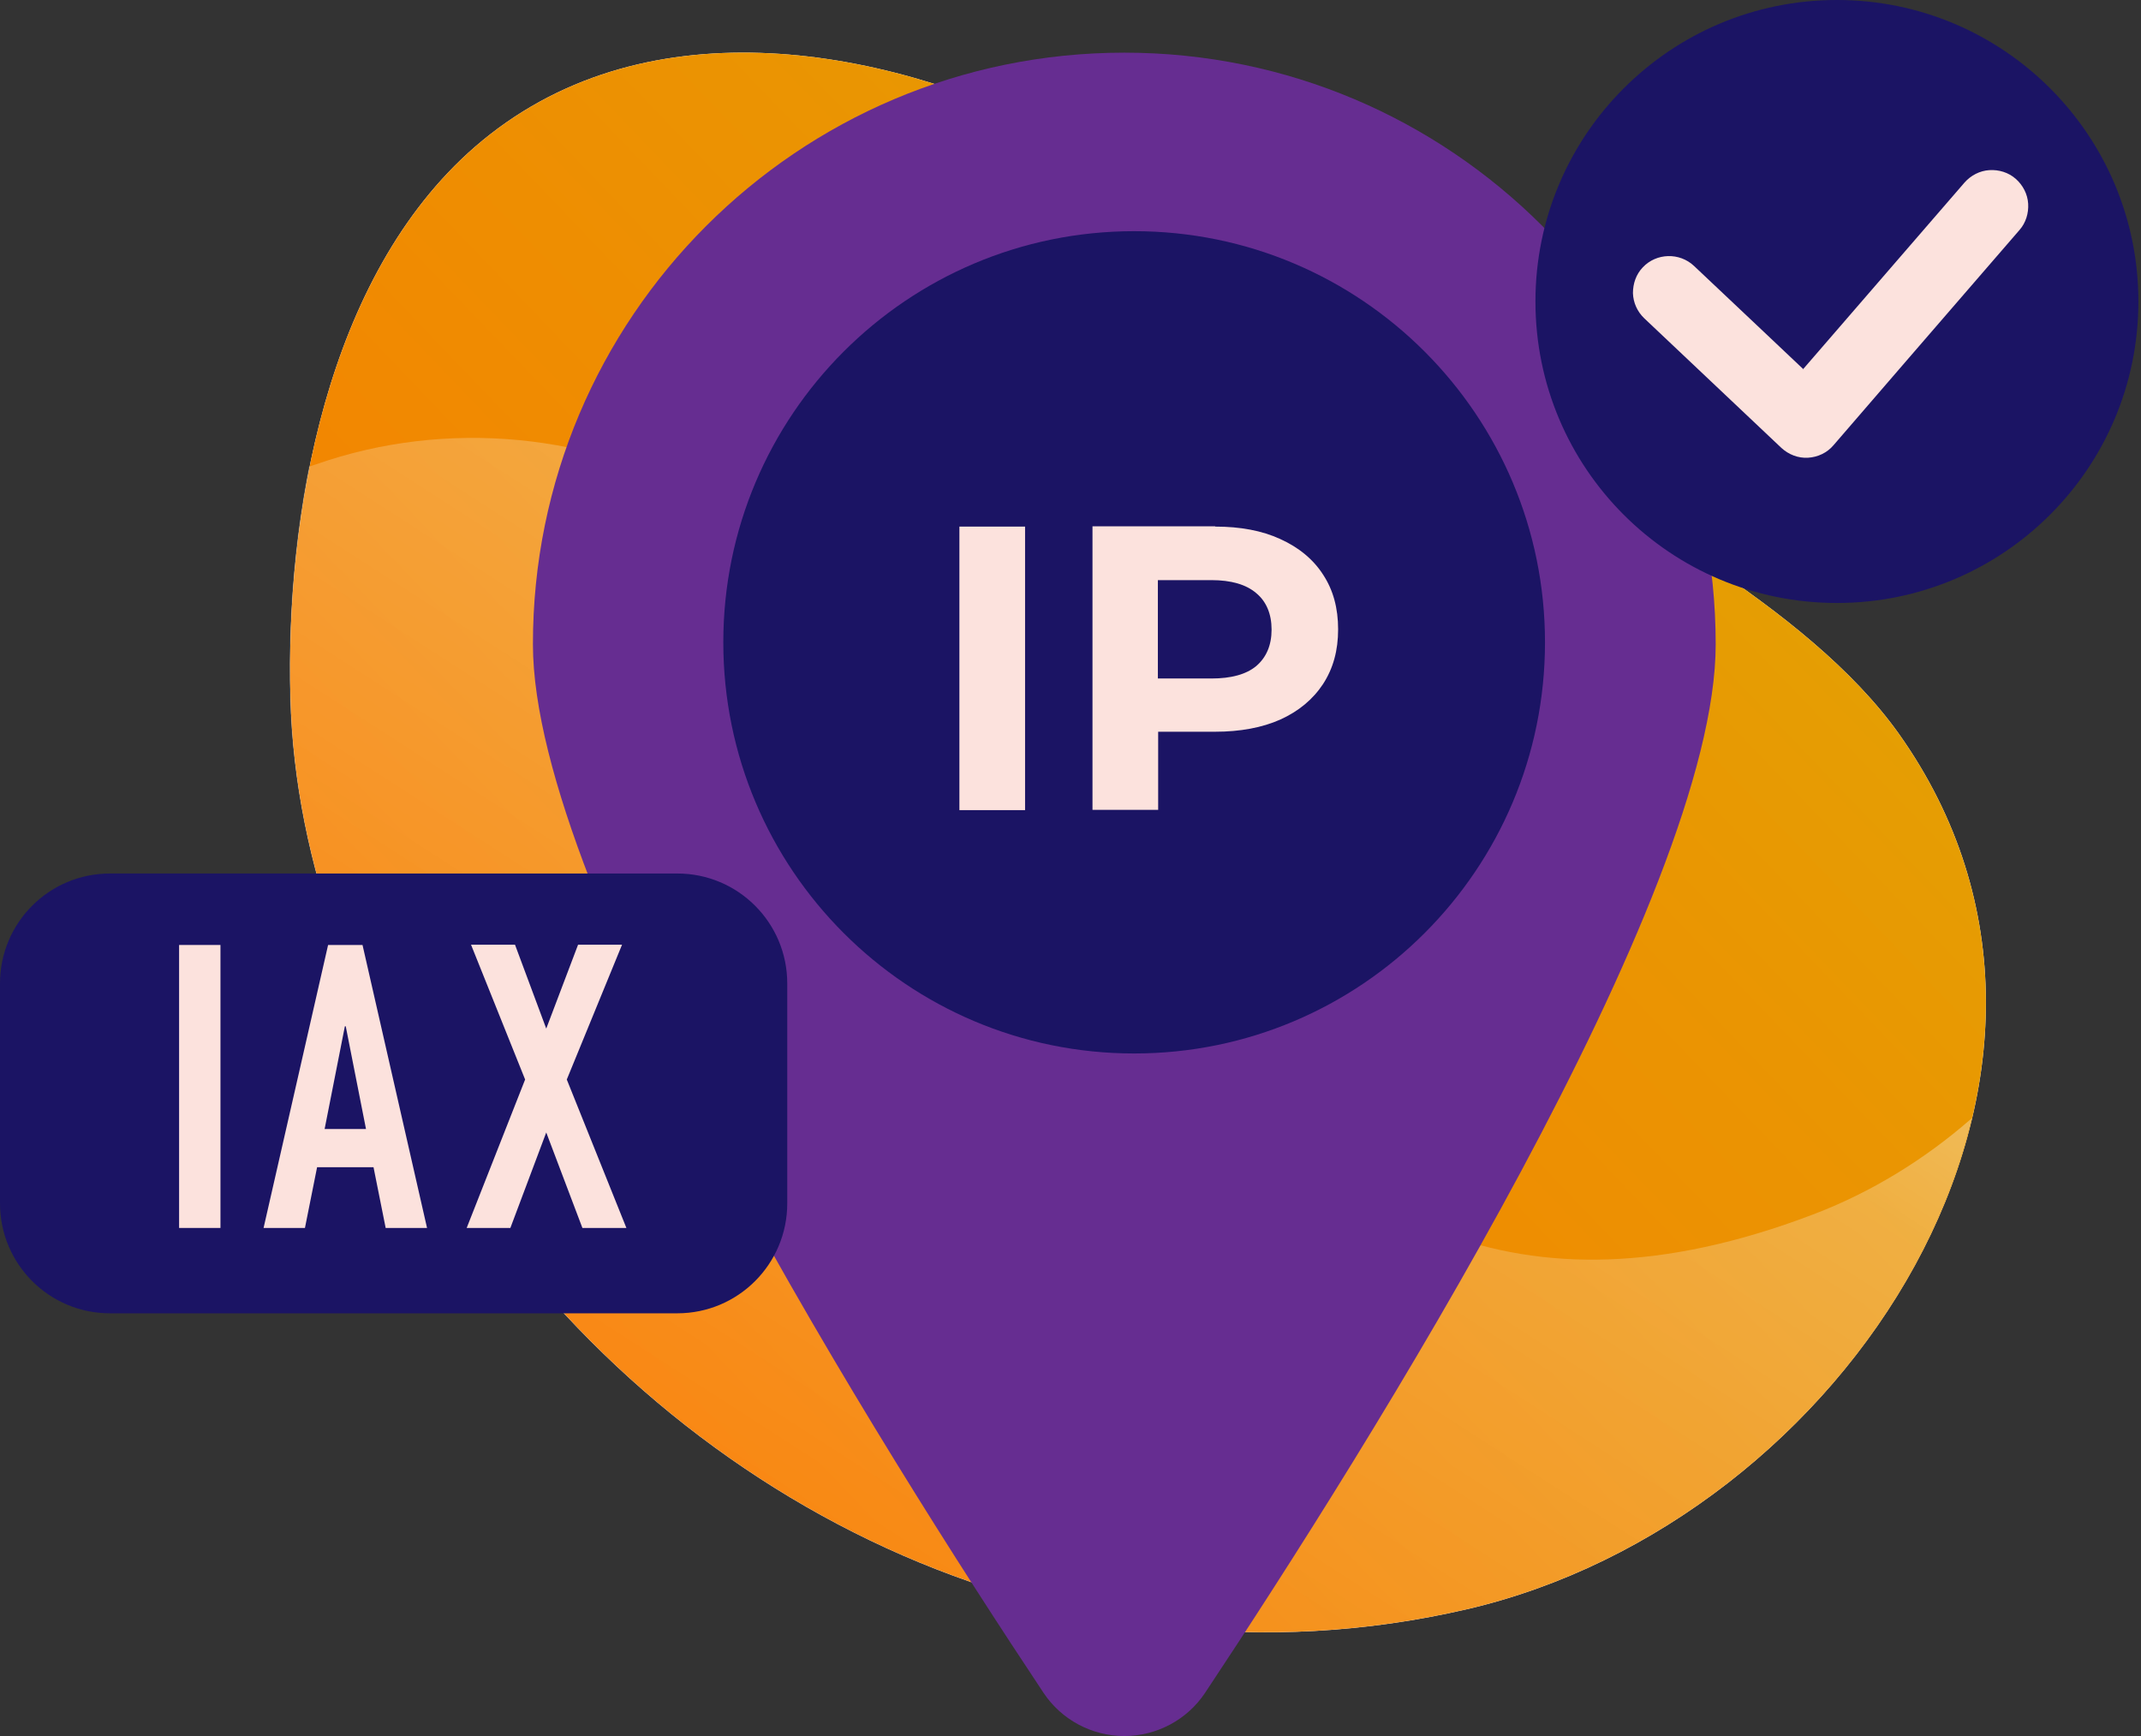
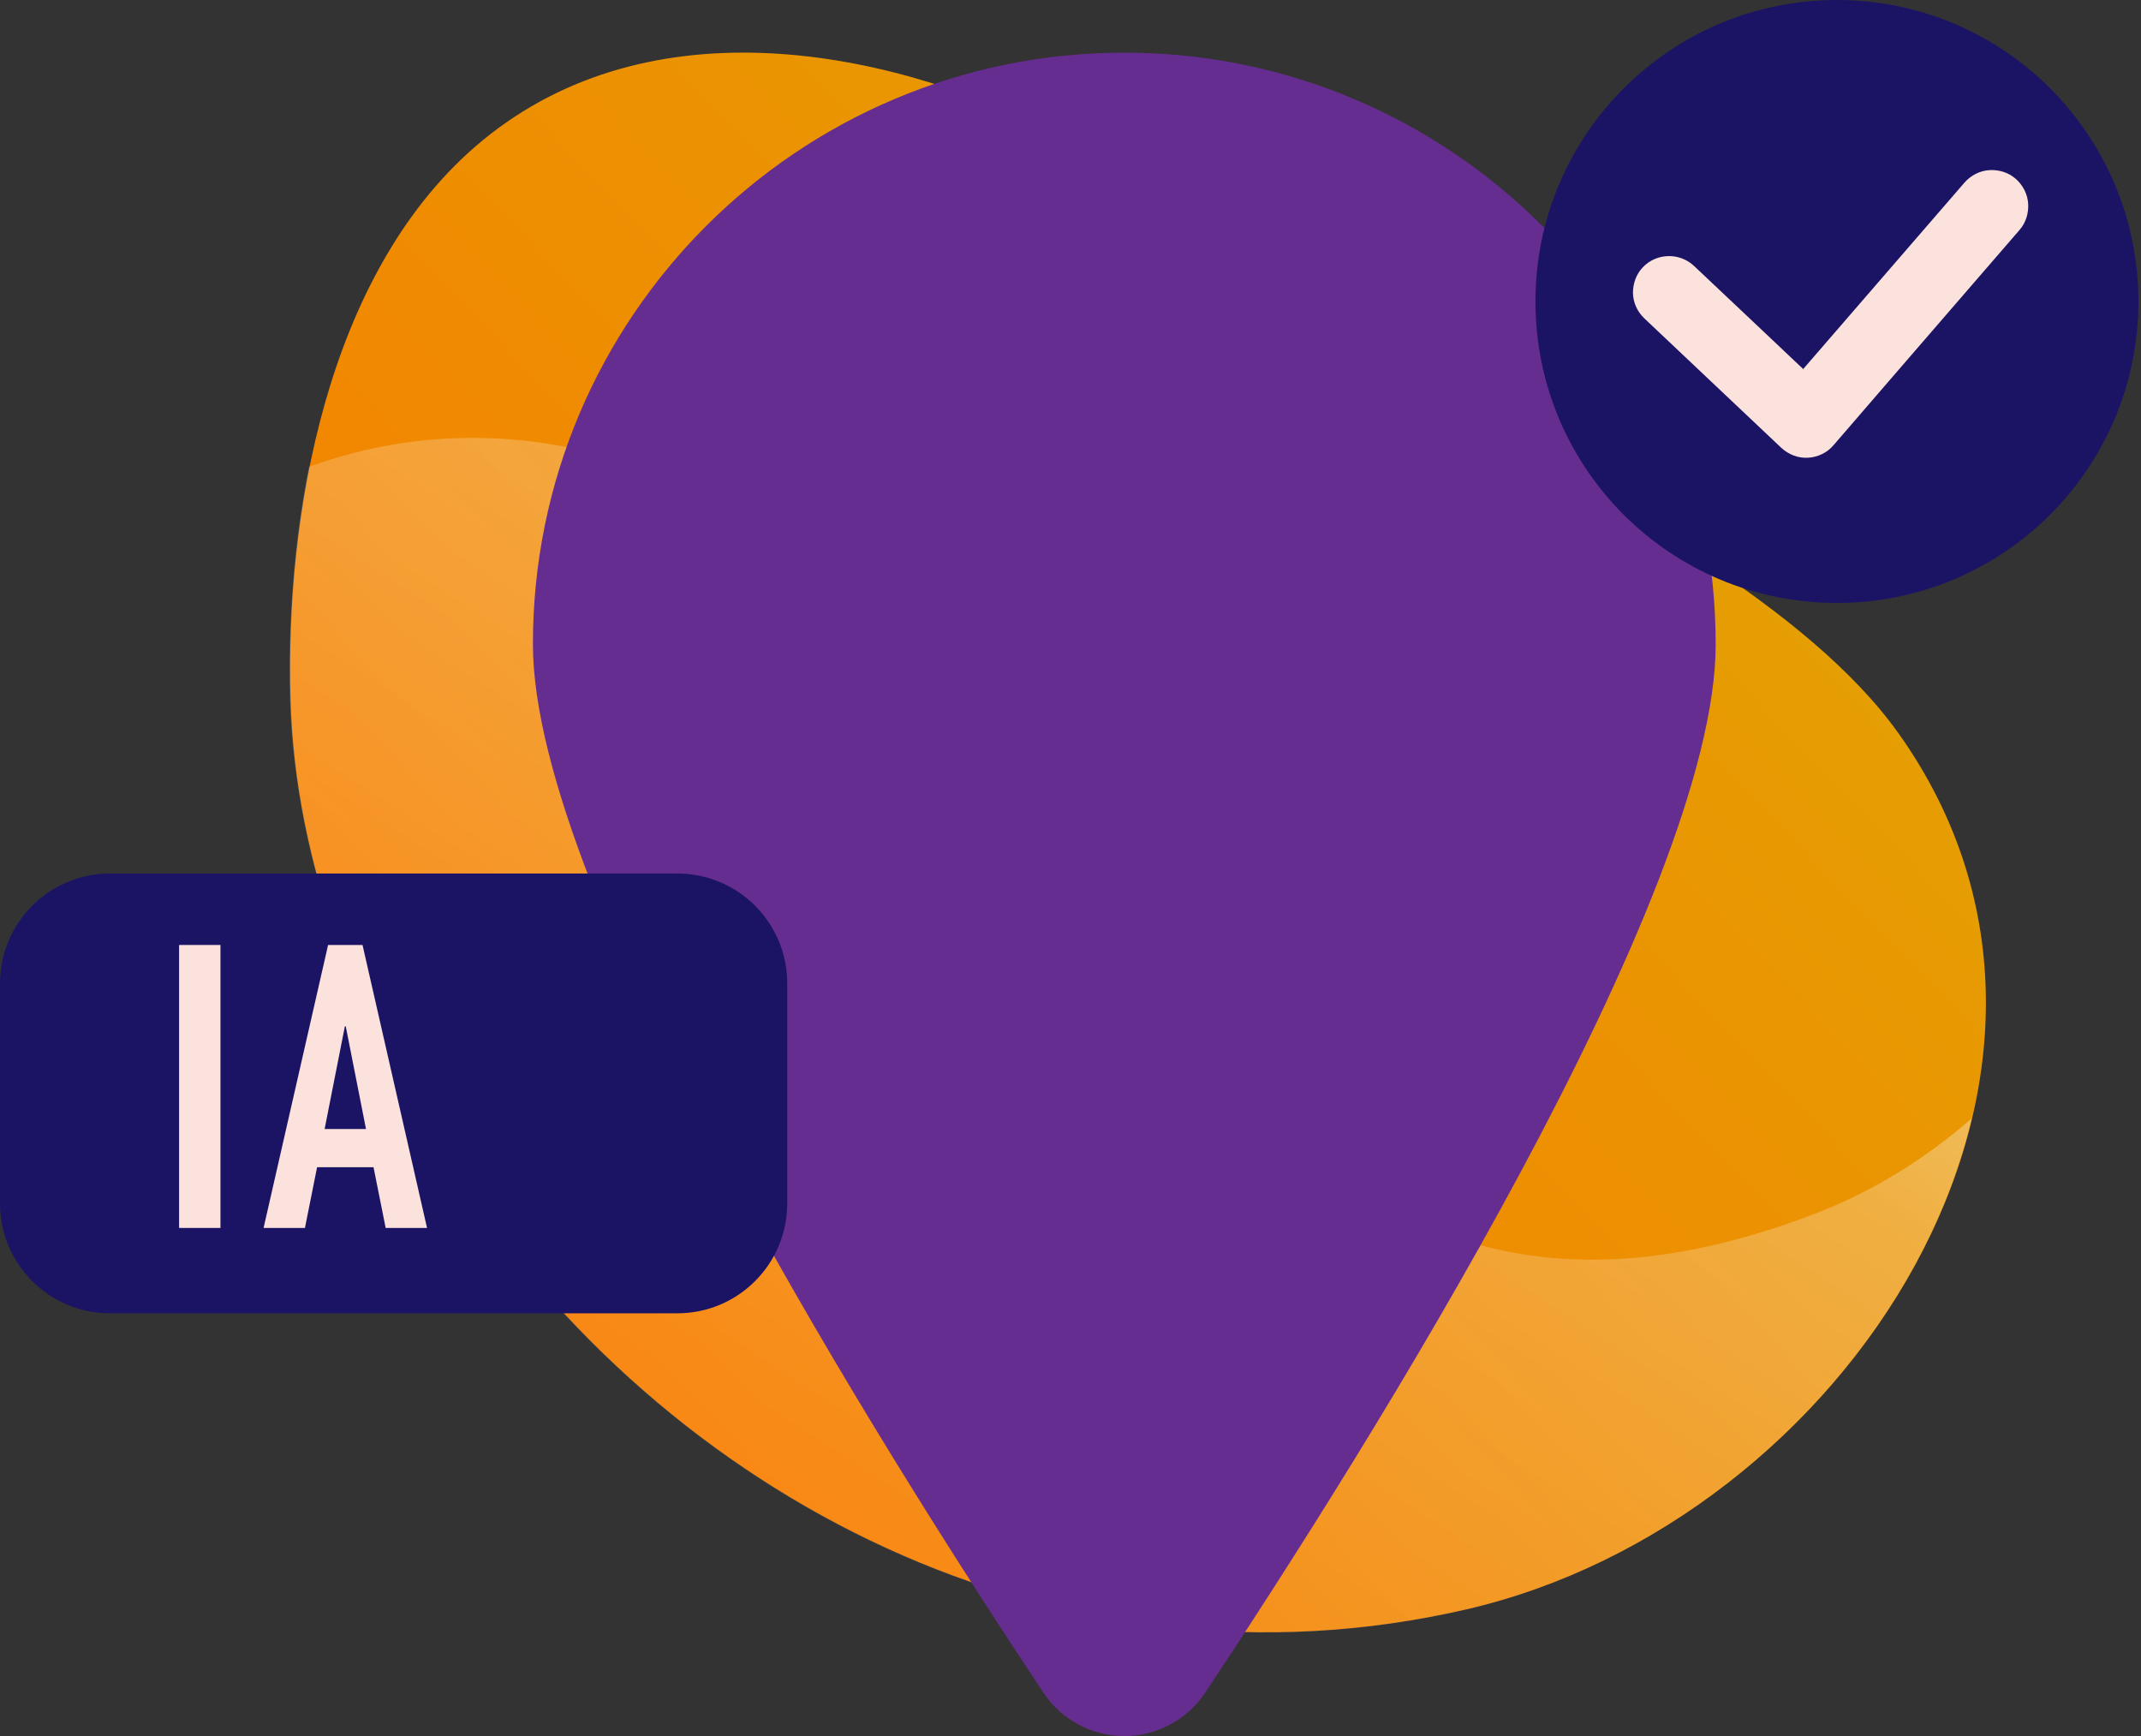
<svg xmlns="http://www.w3.org/2000/svg" id="Layer_1" version="1.1" viewBox="0 0 74 60">
  <rect x="0" y="0" width="74" height="60" fill="#333333" stroke="none" />
  <title>People VoIP</title>
  <defs>
    <style>
      .st0, .st1, .st2, .st3, .st4, .st5 {
        fill-rule: evenodd;
      }

      .st0, .st6 {
        fill: #fce2dd;
      }

      .st1 {
        fill: url(#Gold_Dust);
      }

      .st2 {
        fill: #fff;
      }

      .st7, .st3 {
        fill: #1b1464;
      }

      .st4 {
        fill: #662d91;
      }

      .st5 {
        fill: url(#linear-gradient);
      }
    </style>
    <linearGradient id="Gold_Dust" data-name="Gold Dust" x1=".3" y1="-2.49" x2="97.99" y2="91.25" gradientTransform="translate(0 62) scale(1 -1)" gradientUnits="userSpaceOnUse">
      <stop offset="0" stop-color="#ff7300" />
      <stop offset=".18" stop-color="#f97c00" />
      <stop offset=".47" stop-color="#ea9502" />
      <stop offset=".55" stop-color="#e59e03" />
      <stop offset=".87" stop-color="#e5c500" />
      <stop offset=".99" stop-color="#bf6f00" />
    </linearGradient>
    <linearGradient id="linear-gradient" x1="62.36" y1="69.14" x2="18.15" y2=".53" gradientTransform="translate(0 62) scale(1 -1)" gradientUnits="userSpaceOnUse">
      <stop offset="0" stop-color="#fff" />
      <stop offset=".49" stop-color="#fff" stop-opacity=".25" />
      <stop offset="1" stop-color="#fff" stop-opacity="0" />
    </linearGradient>
  </defs>
-   <path class="st2" d="M51.12,14.72s-11.81-8.69-14.58-10.09c-6.19-3.12-14.43-4.5-20.13.45-5.15,4.48-6.54,12.8-6.37,19.03.15,5.83,2.41,11.43,5.62,16.36,7.34,11.3,20.93,18.41,35.03,15.15,13.1-3.03,23.24-18.57,14.94-30.26-3.15-4.43-9.98-7.91-14.51-10.64Z" />
  <path class="st1" d="M51.12,14.72s-11.81-8.69-14.58-10.09c-6.19-3.12-14.43-4.5-20.13.45-5.15,4.48-6.54,12.8-6.37,19.03.15,5.83,2.41,11.43,5.62,16.36,7.34,11.3,20.93,18.41,35.03,15.15,13.1-3.03,23.24-18.57,14.94-30.26-3.15-4.43-9.98-7.91-14.51-10.64Z" />
  <path class="st5" d="M10.69,16.13c.08-.03.16-.06.23-.08,4.49-1.58,9.64-1.1,13.74,1.33,13.6,8.04,17.15,32.52,37.99,24.6,2.01-.76,3.88-1.91,5.5-3.33-1.87,7.93-9.07,15.04-17.48,16.98-14.1,3.26-27.69-3.85-35.03-15.16-3.2-4.93-5.46-10.53-5.62-16.36-.06-2.46.11-5.24.66-7.98Z" />
  <path class="st4" d="M38.86,1.82c11.28,0,20.44,9.16,20.44,20.45,0,8.67-12.05,27.81-17.65,36.24-.62.93-1.67,1.49-2.79,1.49s-2.17-.56-2.79-1.49c-5.6-8.42-17.65-27.57-17.65-36.24C18.41,10.99,27.57,1.82,38.86,1.82Z" />
-   <path class="st7" d="M39.2,36.41c7.84,0,14.2-6.36,14.2-14.21s-6.36-14.21-14.2-14.21-14.2,6.36-14.2,14.21,6.36,14.21,14.2,14.21Z" />
-   <path class="st6" d="M33.16,18.2h2.27v9.8h-2.27v-9.8ZM42,18.2c.87,0,1.62.14,2.25.43.64.29,1.14.7,1.48,1.23.35.53.52,1.16.52,1.89s-.17,1.35-.52,1.89c-.35.53-.84.94-1.48,1.23-.63.28-1.39.42-2.25.42h-1.97v2.7h-2.27v-9.8h4.24ZM41.87,23.45c.68,0,1.2-.14,1.55-.43.35-.3.53-.72.53-1.26s-.18-.97-.53-1.26c-.35-.3-.87-.45-1.55-.45h-1.85v3.4h1.85Z" />
  <path class="st3" d="M27.21,33.99c0-2.1-1.7-3.8-3.8-3.8H3.8c-2.1,0-3.8,1.7-3.8,3.8v7.6c0,2.1,1.7,3.8,3.8,3.8h19.61c2.1,0,3.8-1.7,3.8-3.8v-7.6Z" />
  <path class="st6" d="M7.62,32.66h-1.43v9.78h1.43v-9.78Z" />
  <path class="st6" d="M12.65,39.02l-.7-3.55h-.03l-.7,3.55h1.43ZM9.11,42.44l2.23-9.78h1.19l2.23,9.78h-1.43l-.42-2.1h-1.95l-.42,2.1h-1.43Z" />
-   <path class="st6" d="M16.13,42.44l2.02-5.13-1.87-4.66h1.52l1.08,2.9,1.1-2.9h1.52l-1.91,4.66,2.06,5.13h-1.52l-1.25-3.3-1.24,3.3h-1.52Z" />
  <path class="st7" d="M63.49,20.84c5.75,0,10.42-4.66,10.42-10.42S69.24,0,63.49,0s-10.42,4.66-10.42,10.42,4.66,10.42,10.42,10.42Z" />
  <path class="st0" d="M62.32,12.76s3.85-4.45,5.58-6.45c.22-.25.53-.41.86-.43.33-.02.66.08.91.3h0c.25.22.41.53.43.86.02.33-.08.66-.3.91-1.9,2.19-6.43,7.44-6.43,7.44-.22.26-.54.41-.88.43-.34.02-.67-.11-.92-.34,0,0-3.14-2.97-4.74-4.48-.24-.23-.38-.54-.39-.87,0-.33.11-.65.34-.89,0,0,0,0,0,0,.47-.5,1.27-.52,1.77-.05,1.37,1.29,3.79,3.58,3.79,3.58Z" />
</svg>